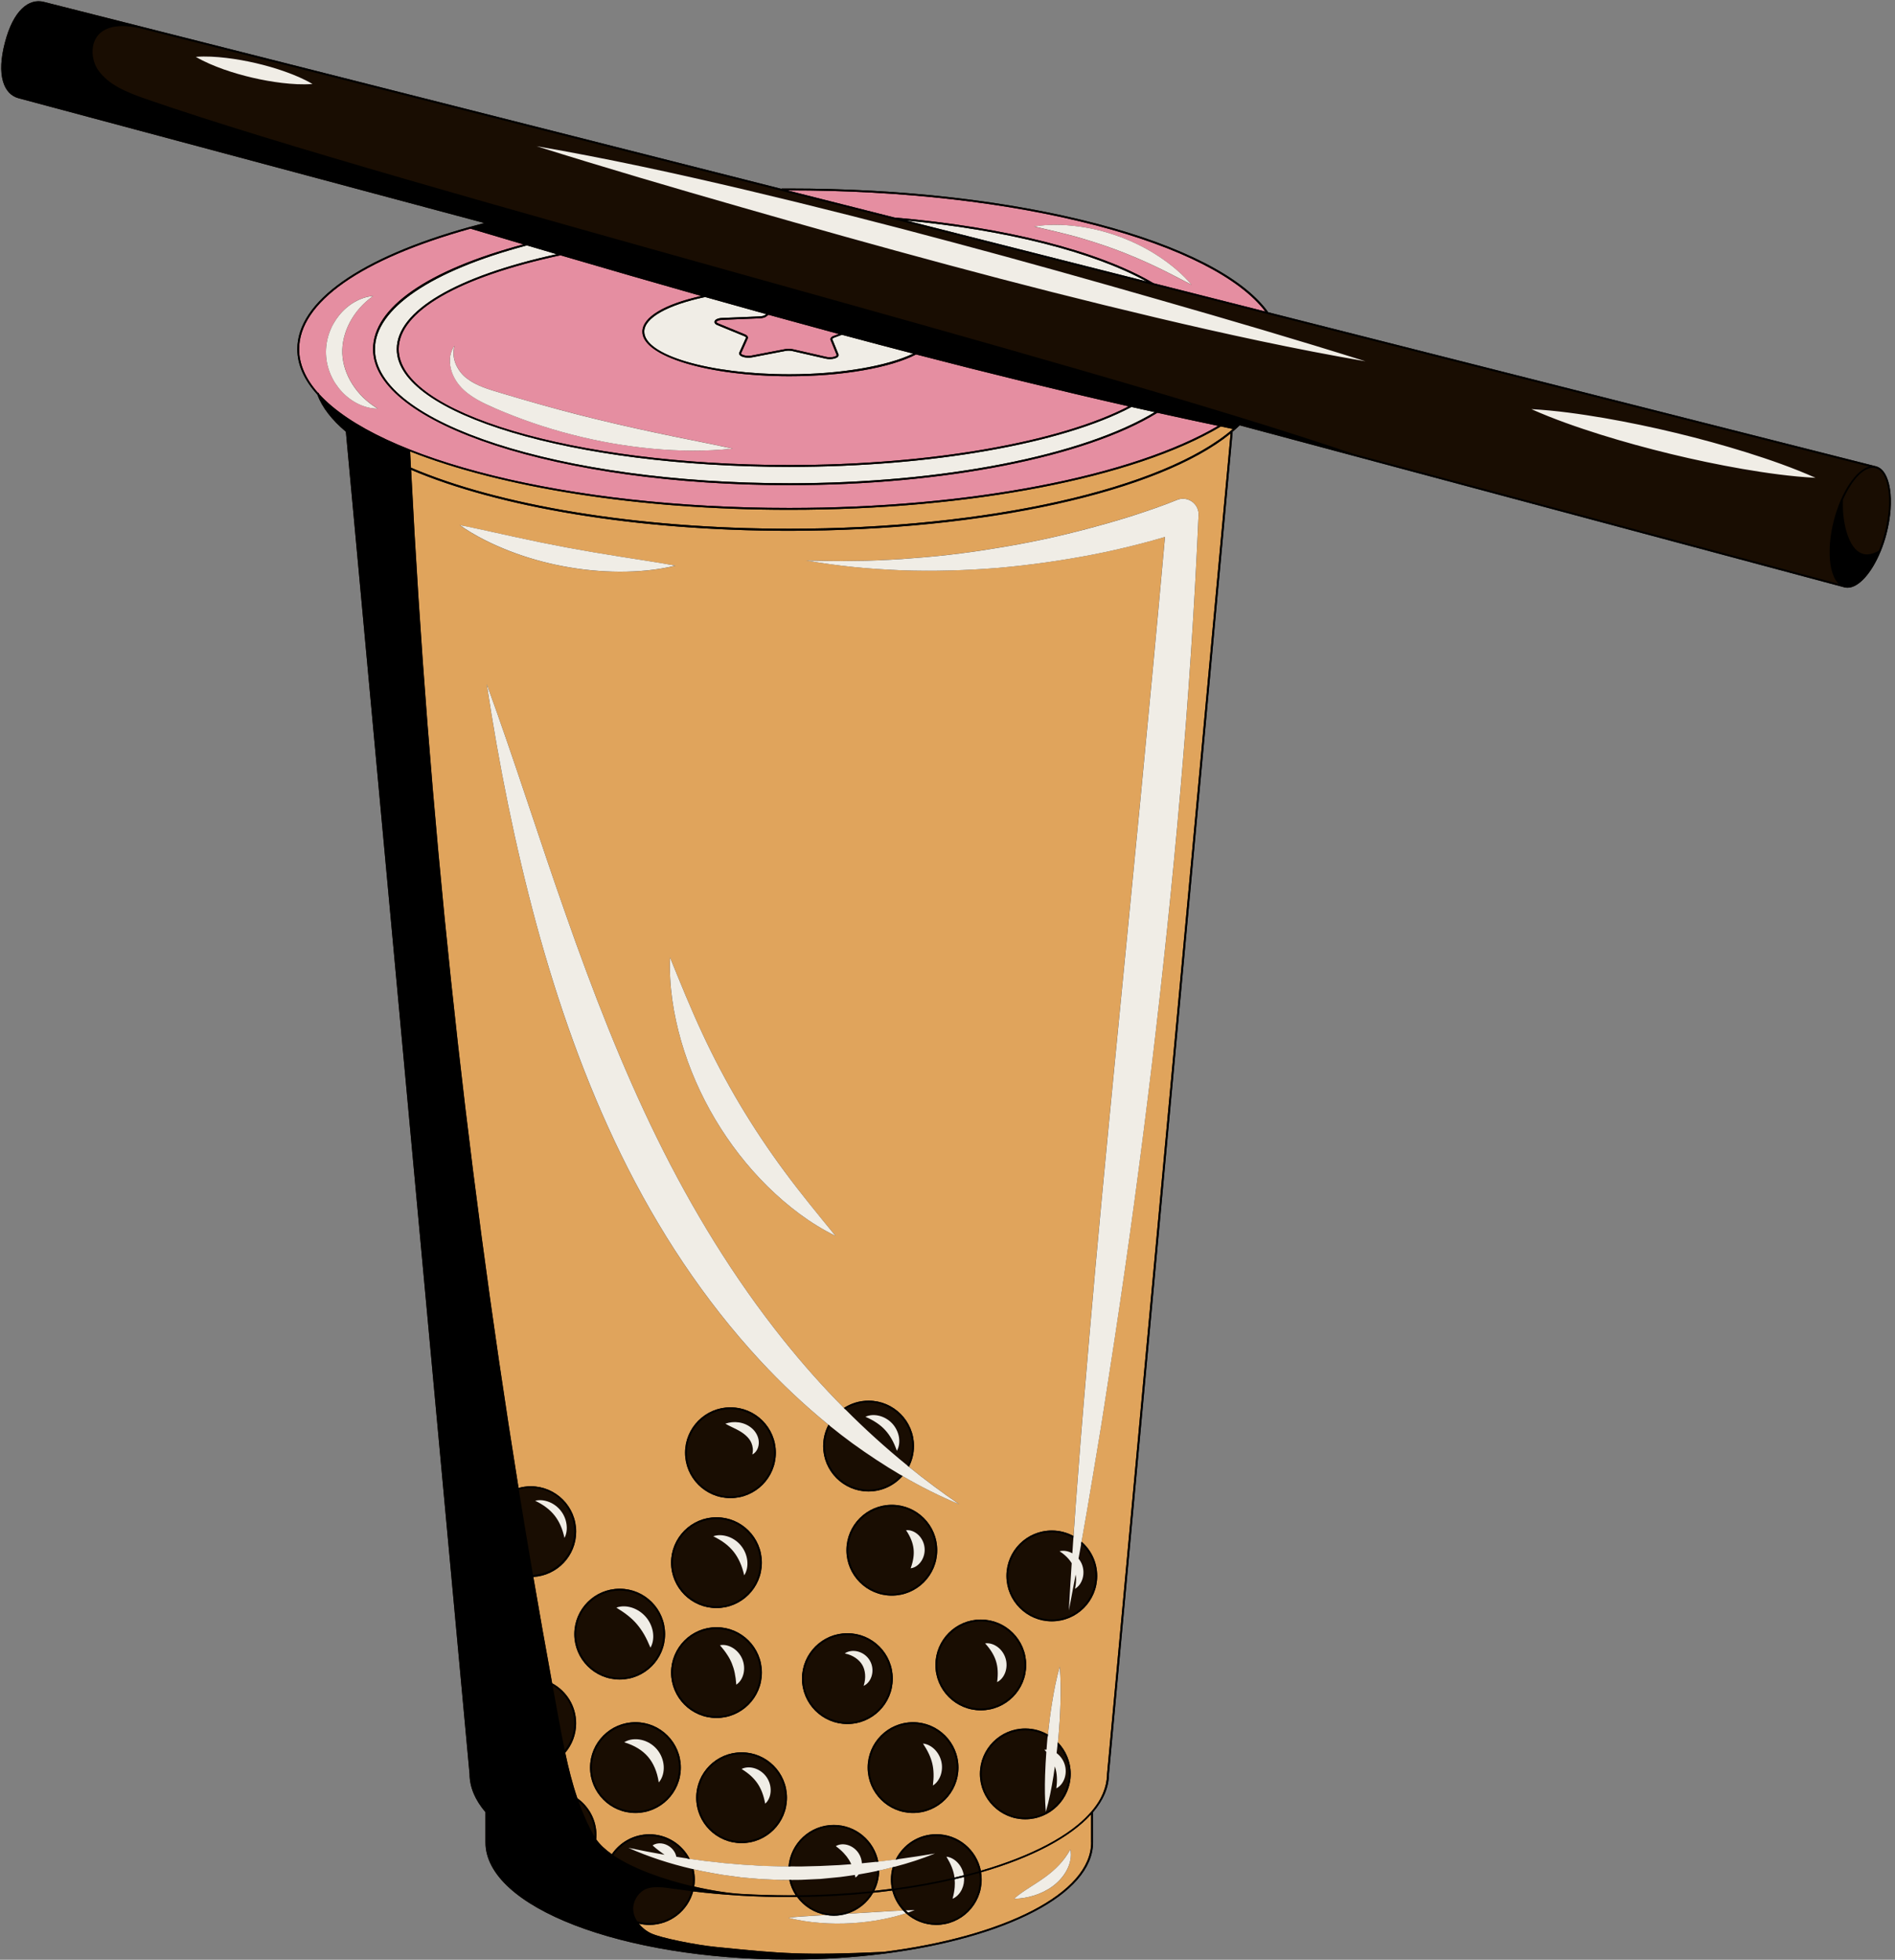
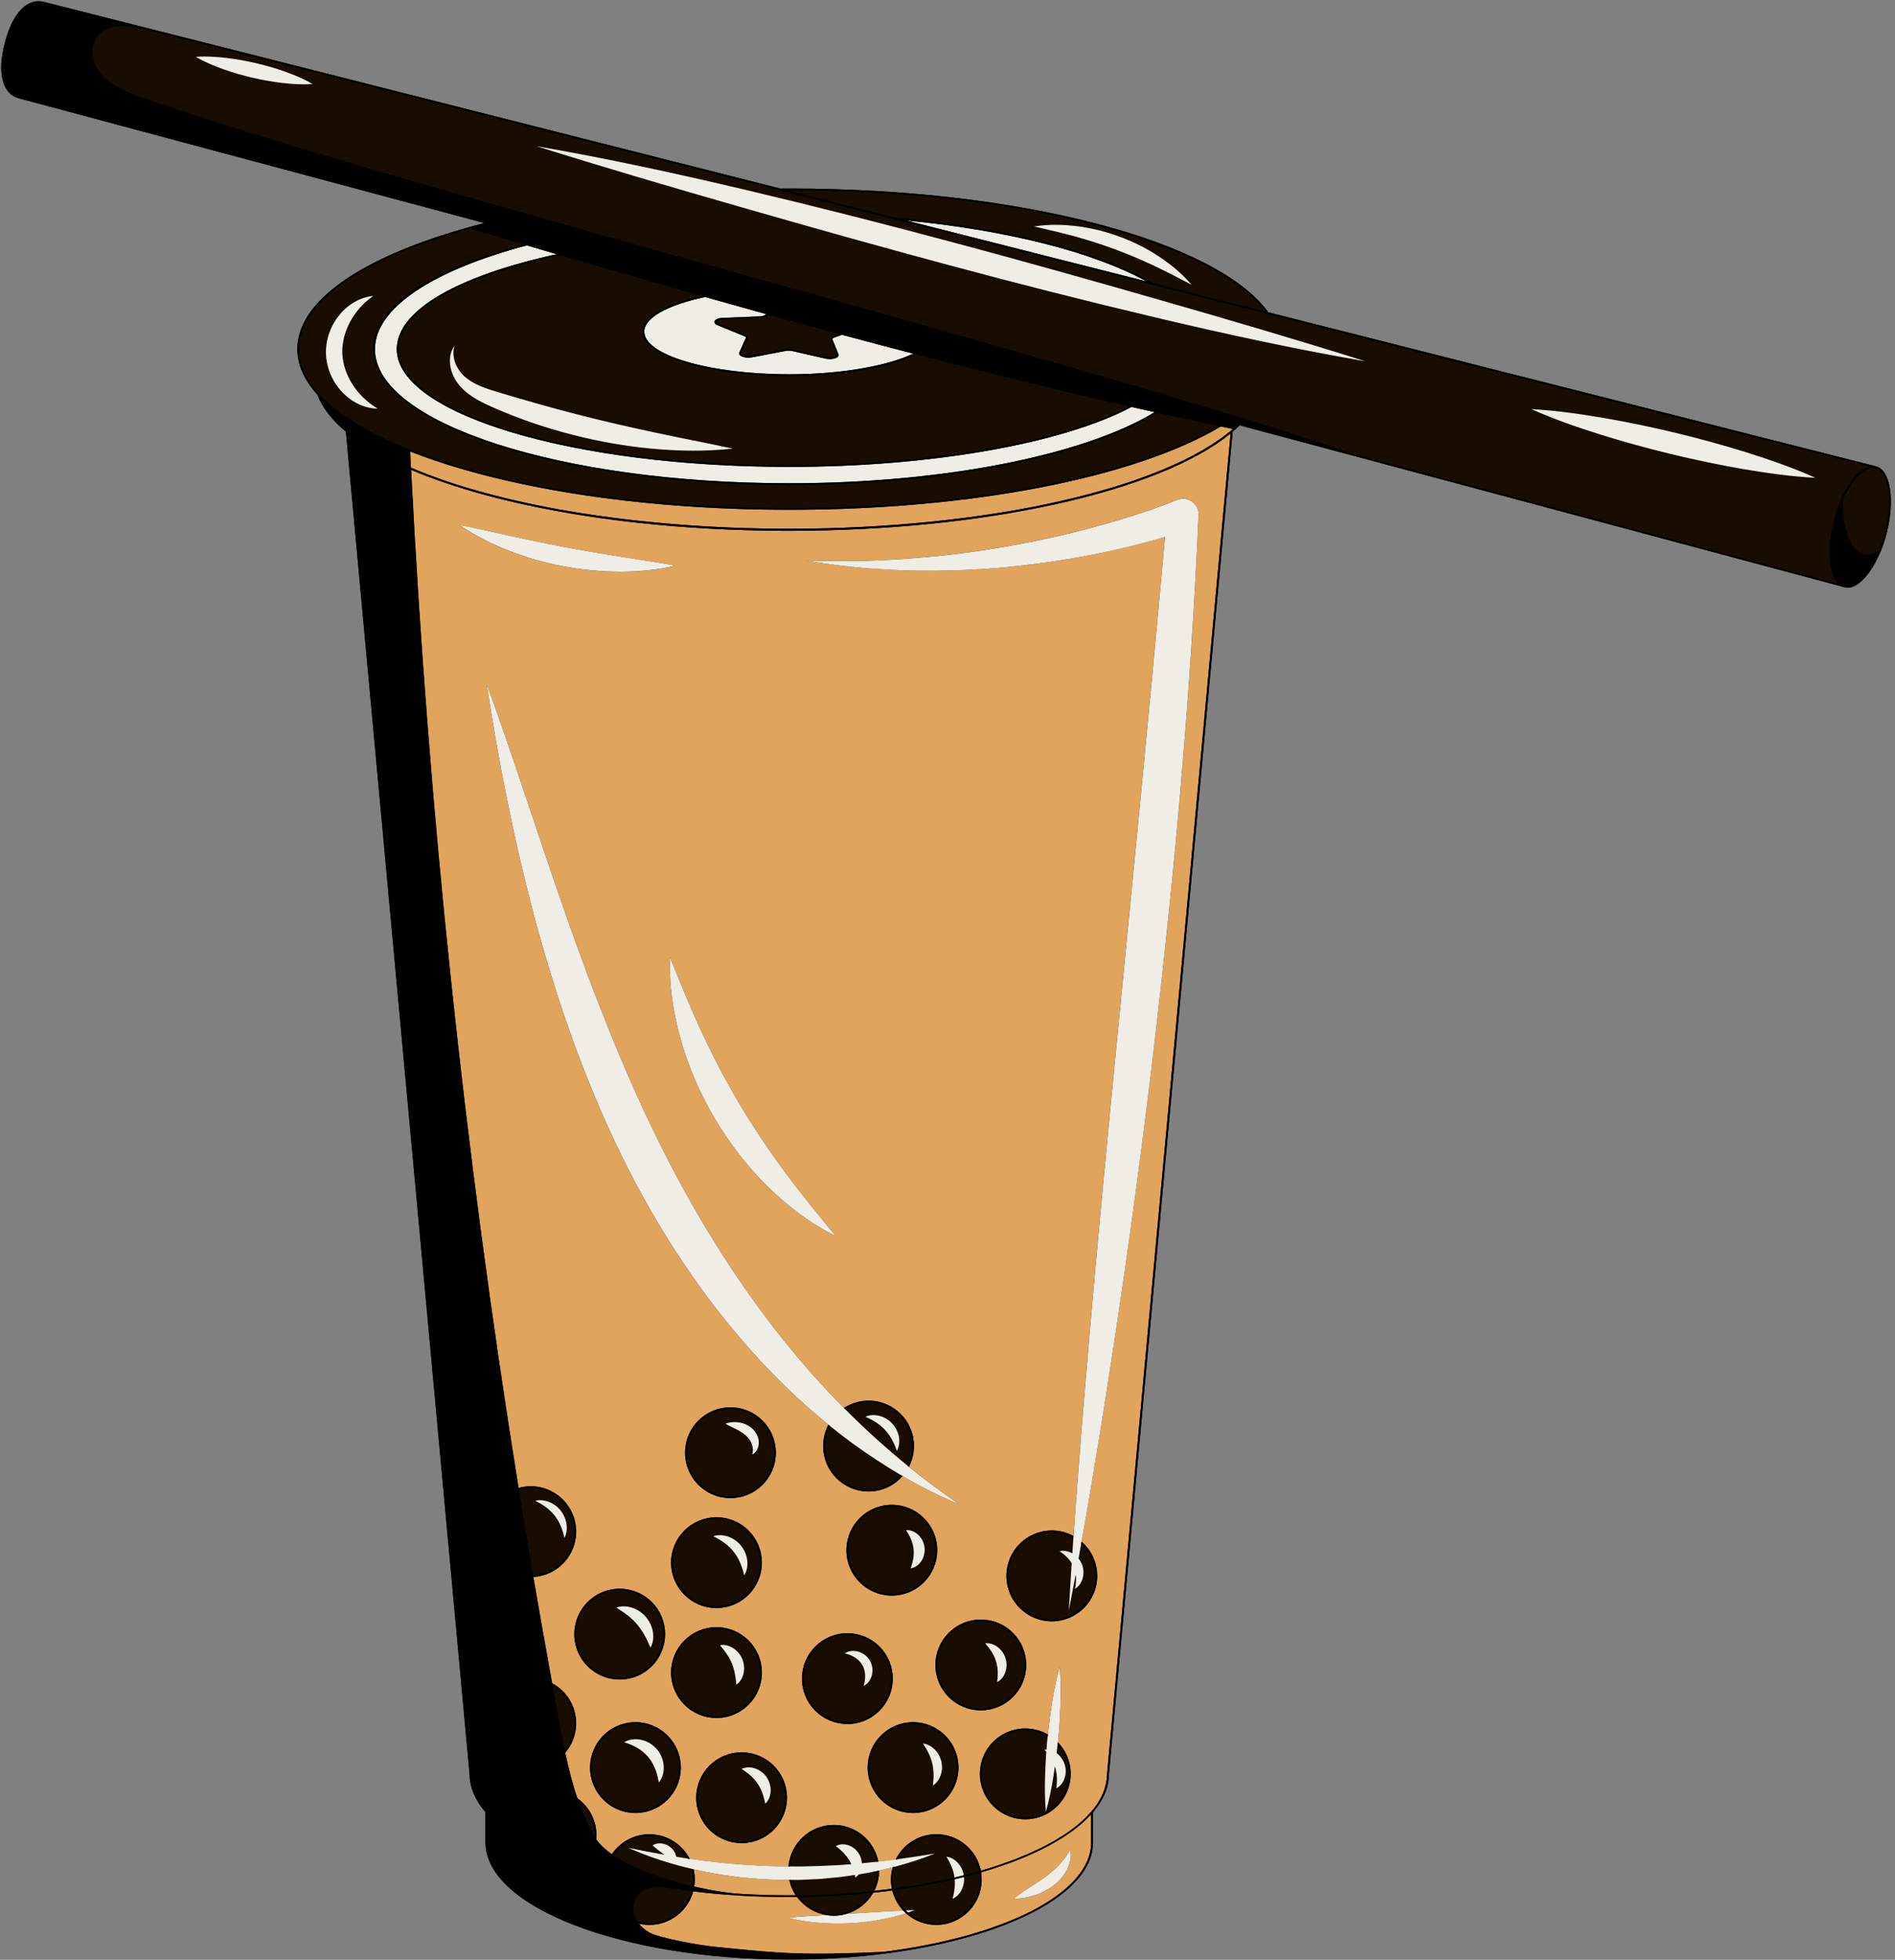
<svg xmlns="http://www.w3.org/2000/svg" height="476.4" preserveAspectRatio="xMidYMid meet" version="1.0" viewBox="-0.3 -0.3 460.8 476.4" width="460.8" zoomAndPan="magnify">
  <rect x="-0.3" y="-0.3" width="460.8" height="476.4" fill="#808080" stroke="none" />
  <g id="change1_1">
-     <path d="M458.43,129.44c-0.4,1.54-0.89,2.99-1.45,4.33c-0.01,0.01-0.01,0.03-0.02,0.04 c-2.17,5.23-5.31,8.77-8.01,8.77c-0.25,0-0.5-0.03-0.75-0.09c0,0,0,0,0,0L301.15,103.1c-0.32,0.3-0.65,0.6-0.99,0.9 c-0.02,0.01-0.03,0.03-0.05,0.04c-0.25,0.22-0.51,0.45-0.77,0.67c0.05,0.05,0.07,0.11,0.07,0.18l-30.06,326.05c0,0,0,0,0,0 c-0.01,3.24-1.37,6.37-3.87,9.3v7.34c0,12.6-21.34,23.3-50.81,27.05c-0.02,0.01-0.03,0.02-0.05,0.02c-0.07,0-0.12,0.01-0.19,0.01 c-7.19,0.9-14.86,1.4-22.82,1.4c-40.73,0-73.87-12.77-73.87-28.48v-7.34c-2.49-2.93-3.86-6.05-3.87-9.29c0,0,0,0,0,0L83.8,104.65 c-3.4-2.85-5.77-5.88-6.95-9.04c-3.16-3.5-4.86-7.2-4.86-11.03c0-11.57,15.25-22.3,42.01-29.73c0,0,0.01,0,0.01,0 c1.14-0.32,2.29-0.63,3.47-0.93L4.24,23.59c0,0,0,0,0,0c-1.86-0.49-3.18-1.91-3.82-4.11c-0.69-2.41-0.54-5.57,0.46-9.41 c1-3.82,2.4-6.61,4.19-8.31c1.61-1.53,3.45-2.07,5.33-1.59c0,0,0,0,0,0L189.67,45.6c0.04-0.04,0.1-0.07,0.16-0.07 c0.59,0,1.19,0,1.78,0c27.47,0,53.3,2.95,74.69,8.53c20.8,5.42,35.62,13.04,41.71,21.45c0.02,0.03,0.02,0.06,0.02,0.09l147.84,37.46 c0,0,0,0,0,0C459.41,113.98,460.55,121.32,458.43,129.44z" fill="#190D02" />
+     <path d="M458.43,129.44c-0.4,1.54-0.89,2.99-1.45,4.33c-0.01,0.01-0.01,0.03-0.02,0.04 c-2.17,5.23-5.31,8.77-8.01,8.77c0,0,0,0,0,0L301.15,103.1c-0.32,0.3-0.65,0.6-0.99,0.9 c-0.02,0.01-0.03,0.03-0.05,0.04c-0.25,0.22-0.51,0.45-0.77,0.67c0.05,0.05,0.07,0.11,0.07,0.18l-30.06,326.05c0,0,0,0,0,0 c-0.01,3.24-1.37,6.37-3.87,9.3v7.34c0,12.6-21.34,23.3-50.81,27.05c-0.02,0.01-0.03,0.02-0.05,0.02c-0.07,0-0.12,0.01-0.19,0.01 c-7.19,0.9-14.86,1.4-22.82,1.4c-40.73,0-73.87-12.77-73.87-28.48v-7.34c-2.49-2.93-3.86-6.05-3.87-9.29c0,0,0,0,0,0L83.8,104.65 c-3.4-2.85-5.77-5.88-6.95-9.04c-3.16-3.5-4.86-7.2-4.86-11.03c0-11.57,15.25-22.3,42.01-29.73c0,0,0.01,0,0.01,0 c1.14-0.32,2.29-0.63,3.47-0.93L4.24,23.59c0,0,0,0,0,0c-1.86-0.49-3.18-1.91-3.82-4.11c-0.69-2.41-0.54-5.57,0.46-9.41 c1-3.82,2.4-6.61,4.19-8.31c1.61-1.53,3.45-2.07,5.33-1.59c0,0,0,0,0,0L189.67,45.6c0.04-0.04,0.1-0.07,0.16-0.07 c0.59,0,1.19,0,1.78,0c27.47,0,53.3,2.95,74.69,8.53c20.8,5.42,35.62,13.04,41.71,21.45c0.02,0.03,0.02,0.06,0.02,0.09l147.84,37.46 c0,0,0,0,0,0C459.41,113.98,460.55,121.32,458.43,129.44z" fill="#190D02" />
  </g>
  <g id="change2_1">
    <path d="M168.52,458.3c0.09-0.55,0.14-1.12,0.14-1.69c0-0.86-0.11-1.69-0.3-2.5c0.76,0.17,1.51,0.34,2.27,0.49 c1.56,0.3,3.13,0.59,4.7,0.85l4.74,0.64c1.59,0.16,3.18,0.27,4.77,0.4l4.78,0.21l2-0.01c0.29,1.35,0.83,2.6,1.56,3.72 c-0.53,0-1.05,0.02-1.59,0.02c-3.97,0-7.86-0.12-11.67-0.34C176.9,459.91,172.83,459.3,168.52,458.3z M205.62,464.93l1.14-0.07 l7.64-0.47c1.63-0.1,3.27-0.2,4.93-0.27c-1.26-1.35-2.18-3.01-2.64-4.85c-1.53,0.2-3.08,0.39-4.65,0.55 C210.63,462.26,208.34,464.11,205.62,464.93z M265.03,440.76v6.82c0,12.4-21.23,22.94-50.54,26.62 c-19.71,0.88-24.69,0.38-39.41-1.08l-1.3-0.13c-4.78-0.47-13.44-2.19-15.75-3.3c-1.22-0.58-2.24-1.41-2.99-2.36 c0.83,0.2,1.68,0.31,2.57,0.31c5.09,0,9.37-3.46,10.65-8.15c3.48,0.42,7.07,0.75,10.75,0.98c0.34,0.03,0.68,0.05,1,0.07 c0,0,0.01,0,0.01,0c0,0,0.01,0,0.01,0c3.78,0.22,7.65,0.33,11.58,0.33c0.64,0,1.27-0.01,1.91-0.02c1.66,2.27,4.17,3.87,7.05,4.37 l-1.46,0.09c-2.56,0.15-5.12,0.28-7.72,0.56c2.53,0.69,5.11,1.06,7.7,1.26c2.59,0.21,5.2,0.22,7.8,0.07c2.6-0.16,5.19-0.47,7.74-1 c1.82-0.36,3.62-0.82,5.38-1.4c1.95,1.76,4.53,2.84,7.37,2.84c6.09,0,11.04-4.95,11.04-11.04c0-0.59-0.06-1.17-0.15-1.74 C250.49,451.32,259.9,446.42,265.03,440.76z M259.97,449.29c-0.82,1.49-1.71,2.67-2.71,3.75c-1,1.07-2.1,2.01-3.27,2.87 c-1.18,0.87-2.45,1.68-3.76,2.52c-1.31,0.85-2.67,1.71-3.94,2.85c1.7-0.02,3.31-0.31,4.89-0.8c1.58-0.5,3.12-1.23,4.51-2.25 c1.39-1.03,2.6-2.35,3.42-3.9C259.91,452.78,260.33,450.97,259.97,449.29z M299.5,103.99c-0.98-0.2-1.95-0.42-2.93-0.62 c-21.02,12.53-60.89,20.26-104.95,20.26c-37.06,0-70.24-5.53-92.2-14.19c0.06,1.32,0.14,2.63,0.21,3.95 c21.14,9.07,54.68,14.84,91.99,14.84C239.85,128.23,282.67,118.54,299.5,103.99z M213.48,454.4c-0.01,1.78-0.44,3.46-1.2,4.94 c1.45-0.15,2.87-0.32,4.29-0.51c-0.15-0.72-0.23-1.47-0.23-2.23c0-1.04,0.15-2.03,0.42-2.98 C215.67,453.9,214.58,454.16,213.48,454.4z M298.94,105.04L268.9,430.9c0,0,0,0.01,0,0.01c0,0,0,0.01,0,0.01 c0,0.36-0.02,0.72-0.06,1.08c-0.01,0.1-0.02,0.2-0.04,0.3c-0.03,0.27-0.08,0.55-0.13,0.82c-0.02,0.09-0.03,0.18-0.05,0.27 c-0.16,0.73-0.39,1.45-0.68,2.16c-0.02,0.05-0.04,0.1-0.06,0.15c-0.14,0.33-0.3,0.65-0.46,0.98c-0.02,0.04-0.04,0.07-0.05,0.11 c-0.59,1.11-1.35,2.21-2.26,3.27c0,0,0,0,0,0c0,0,0,0,0,0.01c-0.93,1.08-2.01,2.13-3.24,3.16c-0.01,0.01-0.01,0.01-0.02,0.02 c-0.82,0.68-1.7,1.34-2.64,1.99c-0.02,0.01-0.04,0.03-0.06,0.04c-0.44,0.3-0.9,0.6-1.38,0.9c-0.04,0.02-0.07,0.05-0.11,0.07 c-0.98,0.62-2.02,1.22-3.12,1.8c-0.07,0.04-0.14,0.07-0.2,0.11c-0.47,0.25-0.96,0.5-1.45,0.74c-0.09,0.05-0.18,0.09-0.28,0.14 c-1.12,0.55-2.29,1.08-3.5,1.6c-0.13,0.06-0.26,0.11-0.39,0.16c-0.48,0.2-0.97,0.4-1.47,0.6c-0.15,0.06-0.3,0.12-0.45,0.18 c-1.24,0.48-2.52,0.95-3.85,1.4c-0.18,0.06-0.37,0.12-0.56,0.19c-0.5,0.17-1,0.33-1.5,0.49c-0.2,0.06-0.4,0.13-0.6,0.19 c-0.68,0.21-1.37,0.42-2.07,0.62c-1.01-5.06-5.48-8.88-10.83-8.88c-4.34,0-8.09,2.52-9.89,6.17c-1.41,0.19-2.81,0.36-4.21,0.52 c-0.99-5.08-5.47-8.93-10.84-8.93c-5.77,0-10.51,4.45-11,10.09l-1.74-0.01l-4.67-0.13c-1.55-0.09-3.11-0.22-4.66-0.29l-4.66-0.39 c-1.55-0.2-3.1-0.36-4.65-0.52c-1.21-0.15-2.42-0.33-3.63-0.5c-1.84-3.56-5.54-6-9.81-6c-3.8,0-7.15,1.93-9.14,4.85 c-1.59-1.12-2.89-2.33-3.79-3.6c0.03-0.34,0.05-0.68,0.05-1.02c0-3.7-1.84-6.98-4.64-8.98c-1.25-3.66-2.18-7.4-2.95-11.06 c1.65-1.93,2.65-4.43,2.65-7.16c0-4.21-2.37-7.87-5.83-9.73c-1.57-8.6-3.11-17.22-4.58-25.85c5.8-0.33,10.42-5.13,10.42-11.01 c0-6.09-4.95-11.04-11.04-11.04c-1.03,0-2.03,0.15-2.97,0.42c-13.18-81.89-21.94-164.88-26.13-247.51 c21.25,9.06,54.74,14.83,91.96,14.83C239.16,128.68,281.47,119.26,298.94,105.04z M170.47,250.89c-2.8-5.95-5.26-12.08-7.84-18.43 c-0.28,6.86,0.81,13.73,2.71,20.35c1.92,6.62,4.72,13,8.25,18.95c3.53,5.95,7.8,11.45,12.7,16.3c4.91,4.83,10.42,9.06,16.59,12.09 c-4.35-5.3-8.55-10.4-12.44-15.7c-3.9-5.27-7.51-10.69-10.84-16.27C176.28,262.6,173.24,256.84,170.47,250.89z M111.47,127.36 c3.76,2.63,7.87,4.64,12.12,6.3c4.26,1.64,8.67,2.87,13.16,3.72c4.49,0.85,9.05,1.29,13.61,1.31c4.56,0,9.13-0.38,13.58-1.48 c-4.51-0.84-8.92-1.45-13.29-2.16c-4.38-0.69-8.71-1.43-13.04-2.23c-4.33-0.81-8.64-1.69-12.96-2.64 C120.3,129.25,115.97,128.22,111.47,127.36z M150.39,407.99c6.09,0,11.04-4.95,11.04-11.04c0-6.09-4.95-11.04-11.04-11.04 c-6.09,0-11.04,4.95-11.04,11.04C139.34,403.04,144.3,407.99,150.39,407.99z M165.26,429.4c0-6.09-4.95-11.04-11.04-11.04 c-6.09,0-11.04,4.95-11.04,11.04c0,6.09,4.95,11.04,11.04,11.04C160.31,440.44,165.26,435.49,165.26,429.4z M173.92,417.34 c6.09,0,11.04-4.95,11.04-11.04c0-6.09-4.95-11.04-11.04-11.04c-6.09,0-11.04,4.95-11.04,11.04 C162.88,412.39,167.84,417.34,173.92,417.34z M162.88,379.57c0,6.09,4.95,11.04,11.04,11.04c6.09,0,11.04-4.95,11.04-11.04 c0-6.09-4.95-11.04-11.04-11.04C167.84,368.53,162.88,373.48,162.88,379.57z M177.32,363.89c6.09,0,11.04-4.95,11.04-11.04 c0-6.09-4.95-11.04-11.04-11.04c-6.09,0-11.04,4.95-11.04,11.04C166.28,358.94,171.23,363.89,177.32,363.89z M191.07,436.72 c0-6.09-4.95-11.04-11.04-11.04c-6.09,0-11.04,4.95-11.04,11.04c0,6.09,4.95,11.04,11.04,11.04 C186.12,447.77,191.07,442.81,191.07,436.72z M201.15,346.06c-0.82,1.54-1.29,3.3-1.29,5.17c0,6.09,4.95,11.04,11.04,11.04 c3.29,0,6.24-1.46,8.27-3.75c4.46,2.59,9.05,4.91,13.8,6.86c-4.23-2.88-8.32-5.93-12.25-9.11c0.78-1.51,1.23-3.22,1.23-5.04 c0-6.09-4.95-11.04-11.04-11.04c-2.21,0-4.27,0.66-6,1.78c-5.19-5.23-10.07-10.74-14.66-16.47c-12.13-15.14-22.26-31.78-30.82-49.19 c-8.56-17.45-15.63-35.69-22.13-54.23c-6.54-18.53-12.43-37.4-19.24-56.07c2.96,19.63,6.86,39.08,12.05,58.3 c5.22,19.19,11.84,38.17,20.69,56.23c8.84,18.05,20.02,35.1,33.73,49.9C189.71,336.01,195.26,341.26,201.15,346.06z M216.56,365.51 c-6.09,0-11.04,4.95-11.04,11.04c0,6.09,4.95,11.04,11.04,11.04c6.09,0,11.04-4.95,11.04-11.04 C227.61,370.46,222.65,365.51,216.56,365.51z M216.79,407.76c0-6.09-4.95-11.04-11.04-11.04c-6.09,0-11.04,4.95-11.04,11.04 c0,6.09,4.95,11.04,11.04,11.04C211.84,418.81,216.79,413.85,216.79,407.76z M232.77,429.4c0-6.09-4.95-11.04-11.04-11.04 c-6.09,0-11.04,4.95-11.04,11.04c0,6.09,4.95,11.04,11.04,11.04C227.81,440.44,232.77,435.49,232.77,429.4z M238.2,415.48 c6.09,0,11.04-4.95,11.04-11.04c0-6.09-4.95-11.04-11.04-11.04c-6.09,0-11.04,4.95-11.04,11.04 C227.15,410.53,232.11,415.48,238.2,415.48z M260.06,430.92c0-2.98-1.19-5.68-3.11-7.66c0.02-0.21,0.05-0.43,0.07-0.64 c0.28-2.94,0.46-5.89,0.55-8.85c0.09-2.96,0.08-5.93-0.18-8.92c-0.82,2.89-1.39,5.81-1.86,8.73c-0.42,2.59-0.75,5.18-1.02,7.79 c-1.62-0.94-3.49-1.48-5.5-1.48c-6.09,0-11.04,4.95-11.04,11.04c0,6.09,4.95,11.04,11.04,11.04 C255.1,441.97,260.06,437.01,260.06,430.92z M291.14,125.03l0.01-0.16c0.02-0.53-0.07-1.07-0.29-1.59c-0.8-1.94-3.02-2.86-4.96-2.06 c-1.62,0.67-3.45,1.35-5.22,1.97c-1.79,0.63-3.59,1.24-5.4,1.82c-3.63,1.16-7.3,2.2-10.99,3.18c-7.39,1.98-14.89,3.57-22.47,4.77 c-3.78,0.65-7.59,1.16-11.41,1.61c-3.82,0.45-7.66,0.74-11.51,1.03c-3.85,0.24-7.71,0.43-11.57,0.44c-3.87,0.11-7.74-0.02-11.63-0.1 c3.83,0.66,7.69,1.2,11.56,1.59c3.88,0.4,7.77,0.62,11.68,0.8c7.81,0.27,15.65,0.04,23.47-0.59c7.81-0.69,15.6-1.79,23.32-3.29 c3.86-0.75,7.7-1.65,11.52-2.64c1.91-0.5,3.82-1.02,5.72-1.59c0,0,0,0,0,0c-3.81,42.5-8.03,84.96-12.17,127.46 c-2.16,22.2-4.29,44.41-6.2,66.66c-0.94,11.13-1.92,22.25-2.74,33.39c-0.42,5.11-0.77,10.24-1.12,15.36 c-1.57-0.85-3.36-1.34-5.27-1.34c-6.09,0-11.04,4.95-11.04,11.04c0,6.09,4.95,11.04,11.04,11.04c6.09,0,11.04-4.95,11.04-11.04 c0-3.33-1.48-6.31-3.82-8.33c0.96-5.43,1.92-10.85,2.8-16.29c0.9-5.51,1.87-11.02,2.7-16.54l2.56-16.56 c3.36-22.09,6.35-44.23,9.02-66.42C285.1,214.3,289.22,169.74,291.14,125.03z" fill="#E0A45C" />
  </g>
  <g id="change3_1">
-     <path d="M280.18,68.54l27.2,6.89c-6.19-8.19-20.77-15.61-41.19-20.94c-21.36-5.57-47.14-8.51-74.58-8.51 c-0.15,0-0.29,0-0.44,0l26.06,6.6C243.87,54.85,266.81,60.66,280.18,68.54z M261.71,54.72c3.51,0.44,6.97,1.31,10.29,2.54 c3.32,1.23,6.52,2.82,9.47,4.77c2.95,1.93,5.69,4.21,7.97,6.9c-3.13-1.62-6.15-3.22-9.22-4.67c-3.08-1.44-6.19-2.76-9.35-3.93 c-3.16-1.18-6.38-2.19-9.65-3.11c-3.28-0.9-6.62-1.65-10.05-2.45C254.65,54.2,258.21,54.26,261.71,54.72z M173.89,77.96 c0.03-0.18,0.52-0.47,1.47-0.51l9.06-0.37c0.69-0.03,1.28-0.19,1.61-0.45l0.53-0.41c5.68,1.57,11.38,3.13,17.11,4.68l-1.29,0.48 c-0.36,0.13-0.6,0.32-0.7,0.54c-0.06,0.14-0.06,0.29-0.01,0.44l1.48,3.63c0.01,0.03,0.02,0.07-0.03,0.14 c-0.29,0.34-1.5,0.57-2.55,0.32l-8.06-1.84c-0.59-0.14-1.31-0.15-1.91-0.03l-8.12,1.56c-1.06,0.2-2.26-0.06-2.54-0.41 c-0.06-0.07-0.04-0.11-0.03-0.14l1.61-3.58c0.06-0.14,0.07-0.29,0.01-0.44c-0.09-0.22-0.32-0.42-0.68-0.57l-6.5-2.67 C174.01,78.19,173.88,78.04,173.89,77.96z M96.64,84.58c0,15.53,42.61,28.17,94.98,28.17c34.13,0,65.74-5.53,82.54-14.27 c-17.32-3.93-34.58-8.17-51.7-12.62c-6.26,3.22-17.83,5.3-30.83,5.3c-19.7,0-35.73-4.85-35.73-10.82c0-3.54,5.4-6.7,14.32-8.69 c-11.53-3.27-22.95-6.58-34.24-9.89C111.22,67.04,96.64,75.42,96.64,84.58z M109.23,86.05c0.18-0.85,0.5-1.65,1.01-2.31 c-0.49,1.58-0.27,3.18,0.33,4.55c0.61,1.37,1.53,2.56,2.68,3.41c2.31,1.79,5.25,2.64,8.34,3.56c6.16,1.85,12.32,3.6,18.52,5.18 c6.2,1.6,12.44,3.03,18.73,4.37c6.29,1.37,12.63,2.53,19.05,3.94c-6.53,0.71-13.12,0.62-19.65,0.01c-6.53-0.62-13.03-1.75-19.39-3.4 c-6.37-1.62-12.6-3.76-18.63-6.36c-1.5-0.64-3.04-1.33-4.55-2.21c-1.5-0.87-2.97-1.94-4.15-3.31c-1.19-1.39-2.02-3.07-2.3-4.82 C109.08,87.79,109.07,86.9,109.23,86.05z M191.62,117.64c-55.8,0-101.2-14.83-101.2-33.06c0-10.08,13.24-19.23,36.57-25.47 c-4.31-1.28-8.61-2.55-12.88-3.82c-26.55,7.37-41.67,17.94-41.67,29.29c0,3.66,1.58,7.21,4.54,10.57c0.1,0,0.19,0.04,0.23,0.13 c0.02,0.07,0.05,0.13,0.08,0.2c14.56,15.99,60.3,27.7,114.33,27.7c43.7,0,83.24-7.61,104.3-19.95c-4.93-1.04-9.85-2.1-14.78-3.19 C263.74,110.78,229.22,117.64,191.62,117.64z M82.93,95.02c-2.3-2.41-3.82-5.71-3.95-9.21c-0.14-3.49,1.11-6.9,3.21-9.49 c2.09-2.58,5.11-4.43,8.26-4.67c-2.55,1.8-4.41,3.99-5.68,6.41c-1.27,2.41-1.93,5.04-1.82,7.59c0.11,2.55,0.97,5.12,2.43,7.42 c1.47,2.31,3.49,4.34,6.17,5.94C88.38,99.03,85.21,97.43,82.93,95.02z" fill="#E58EA1" />
-   </g>
+     </g>
  <g id="change4_1">
    <path d="M179.6,268.18c3.33,5.58,6.94,11,10.84,16.27c3.89,5.29,8.1,10.39,12.44,15.7 c-6.17-3.03-11.68-7.26-16.59-12.09c-4.9-4.85-9.17-10.36-12.7-16.3c-3.53-5.94-6.33-12.33-8.25-18.95 c-1.9-6.62-2.98-13.48-2.71-20.35c2.58,6.35,5.05,12.48,7.84,18.43C173.24,256.84,176.28,262.6,179.6,268.18z M285.91,121.23 c-1.62,0.67-3.45,1.35-5.22,1.97c-1.79,0.63-3.59,1.24-5.4,1.82c-3.63,1.16-7.3,2.2-10.99,3.18c-7.39,1.98-14.89,3.57-22.47,4.77 c-3.78,0.65-7.59,1.16-11.41,1.61c-3.82,0.45-7.66,0.74-11.51,1.03c-3.85,0.24-7.71,0.43-11.57,0.44c-3.87,0.11-7.74-0.02-11.63-0.1 c3.83,0.66,7.69,1.2,11.56,1.59c3.88,0.4,7.77,0.62,11.68,0.8c7.81,0.27,15.65,0.04,23.47-0.59c7.81-0.69,15.6-1.79,23.32-3.29 c3.86-0.75,7.7-1.65,11.52-2.64c1.91-0.5,3.82-1.02,5.72-1.59c0,0,0,0,0,0c-3.81,42.5-8.03,84.96-12.17,127.46 c-2.16,22.2-4.29,44.41-6.2,66.66c-0.94,11.13-1.92,22.25-2.74,33.39c-0.42,5.11-0.77,10.24-1.12,15.36 c-0.01,0.17-0.02,0.34-0.04,0.51c-0.02,0.28-0.04,0.57-0.06,0.85c-0.07,0.95-0.12,1.9-0.19,2.85c-0.96-0.54-2.09-0.78-3.11-0.51 c0.9,0.58,1.59,1.18,2.16,1.83c0.3,0.34,0.56,0.7,0.79,1.07c-0.25,3.83-0.48,7.67-0.69,11.5c0.56-2.91,1.11-5.81,1.65-8.72 c0.03,0.21,0.07,0.41,0.09,0.63c0.05,0.87-0.02,1.77-0.25,2.82c0.94-0.54,1.59-1.54,1.88-2.62c0.29-1.09,0.23-2.31-0.22-3.4 c-0.2-0.48-0.47-0.92-0.8-1.32c0.22-1.2,0.44-2.4,0.65-3.6c0.02-0.1,0.04-0.2,0.05-0.29c0.01-0.08,0.03-0.16,0.04-0.23 c0.96-5.43,1.92-10.85,2.8-16.29c0.9-5.51,1.87-11.02,2.7-16.54l2.56-16.56c3.36-22.09,6.35-44.23,9.02-66.42 c5.31-44.37,9.43-88.93,11.36-133.63l0.01-0.16c0.02-0.53-0.07-1.07-0.29-1.59C290.06,121.35,287.84,120.43,285.91,121.23z M256.95,423.26c0.02-0.21,0.05-0.43,0.07-0.64c0.28-2.94,0.46-5.89,0.55-8.85c0.09-2.96,0.08-5.93-0.18-8.92 c-0.82,2.89-1.39,5.81-1.86,8.73c-0.42,2.59-0.75,5.18-1.02,7.79c-0.02,0.17-0.04,0.33-0.06,0.5c-0.02,0.17-0.04,0.34-0.06,0.52 c-0.09,0.88-0.14,1.76-0.21,2.64c-0.17,0-0.34-0.01-0.52,0.01c0.17,0.19,0.32,0.37,0.47,0.54c-0.13,1.88-0.24,3.77-0.3,5.66 c-0.09,2.96-0.08,5.93,0.18,8.92c0.83-2.89,1.39-5.8,1.86-8.73c0.12-0.77,0.22-1.53,0.33-2.3c0.03,0.08,0.07,0.16,0.09,0.24 c0.22,0.72,0.36,1.48,0.4,2.3c0.05,0.83,0.01,1.7-0.13,2.77c0.97-0.48,1.66-1.42,2.01-2.46c0.35-1.05,0.38-2.23,0.03-3.33 c-0.34-1.1-1.03-2.06-1.91-2.73c-0.02-0.01-0.04-0.03-0.06-0.04c0.08-0.67,0.15-1.34,0.22-2.02 C256.9,423.66,256.93,423.46,256.95,423.26z M136.75,137.37c4.49,0.85,9.05,1.29,13.61,1.31c4.56,0,9.13-0.38,13.58-1.48 c-4.51-0.84-8.92-1.45-13.29-2.16c-4.38-0.69-8.71-1.43-13.04-2.23c-4.33-0.81-8.64-1.69-12.96-2.64 c-4.34-0.93-8.67-1.96-13.17-2.82c3.76,2.63,7.87,4.64,12.12,6.3C127.85,135.29,132.26,136.53,136.75,137.37z M231.68,58.68 c-16.76-4.5-33.59-8.78-50.49-12.78c-16.9-3.99-33.88-7.7-51.02-10.66c16.59,5.21,33.24,10.09,49.92,14.87 c16.68,4.79,33.38,9.49,50.14,13.98c16.76,4.51,33.59,8.79,50.49,12.79c16.9,4,33.88,7.7,51.03,10.65 c-16.59-5.22-33.24-10.1-49.92-14.88C265.15,67.86,248.45,63.15,231.68,58.68z M424.39,109.67c-5.67-1.77-11.38-3.33-17.14-4.72 c-5.76-1.39-11.56-2.6-17.41-3.62c-5.85-0.99-11.75-1.84-17.76-2.17c5.5,2.45,11.13,4.39,16.79,6.18 c5.67,1.77,11.38,3.33,17.14,4.73c5.76,1.4,11.56,2.61,17.41,3.63c5.85,1,11.75,1.84,17.76,2.16 C435.67,113.4,430.05,111.45,424.39,109.67z M61.92,15.05c-2.37-0.55-4.76-0.98-7.19-1.27c-2.43-0.28-4.88-0.45-7.42-0.26 c2.2,1.28,4.47,2.21,6.77,3.04c2.31,0.81,4.64,1.48,7.01,2.03c2.37,0.55,4.76,0.98,7.18,1.27c2.43,0.28,4.88,0.45,7.42,0.26 c-2.19-1.29-4.47-2.22-6.77-3.04C66.63,16.27,64.29,15.6,61.92,15.05z M270.87,60.32c3.16,1.17,6.27,2.49,9.35,3.93 c3.08,1.45,6.1,3.05,9.22,4.67c-2.28-2.69-5.02-4.96-7.97-6.9c-2.95-1.95-6.14-3.54-9.47-4.77c-3.32-1.22-6.78-2.1-10.29-2.54 c-3.5-0.45-7.06-0.52-10.54,0.04c3.43,0.8,6.76,1.56,10.05,2.45C264.48,58.13,267.7,59.14,270.87,60.32z M121.58,95.26 c-3.09-0.92-6.03-1.77-8.34-3.56c-1.15-0.85-2.07-2.04-2.68-3.41c-0.59-1.37-0.82-2.97-0.33-4.55c-0.5,0.66-0.83,1.46-1.01,2.31 c-0.16,0.85-0.15,1.74-0.02,2.62c0.27,1.75,1.11,3.42,2.3,4.82c1.18,1.37,2.65,2.44,4.15,3.31c1.51,0.87,3.05,1.56,4.55,2.21 c6.03,2.6,12.26,4.74,18.63,6.36c6.36,1.65,12.86,2.78,19.39,3.4c6.53,0.61,13.12,0.7,19.65-0.01c-6.42-1.41-12.76-2.57-19.05-3.94 c-6.29-1.34-12.53-2.78-18.73-4.37C133.9,98.86,127.74,97.11,121.58,95.26z M85.37,93.08c-1.46-2.3-2.32-4.87-2.43-7.42 c-0.1-2.55,0.55-5.18,1.82-7.59c1.28-2.42,3.13-4.61,5.68-6.41c-3.15,0.25-6.17,2.09-8.26,4.67c-2.1,2.58-3.35,5.99-3.21,9.49 c0.13,3.49,1.65,6.8,3.95,9.21c2.29,2.41,5.45,4.01,8.61,4C88.86,97.42,86.83,95.39,85.37,93.08z M217.49,451.73 c-1.41,0.19-2.81,0.36-4.21,0.52c-0.15,0.02-0.3,0.03-0.45,0.05c-1.18,0.13-2.36,0.25-3.55,0.36c-0.04-0.82-0.29-1.65-0.75-2.38 c-0.6-0.95-1.52-1.67-2.53-2.01c-1.01-0.34-2.15-0.33-3.06,0.22c0.85,0.63,1.44,1.16,1.95,1.71c0.51,0.54,0.91,1.06,1.24,1.6 c0.21,0.33,0.39,0.7,0.57,1.08c-1,0.07-1.99,0.13-2.99,0.22l-4.67,0.22l-4.67,0.12l-2.48-0.02l-0.45,0l-1.74-0.01l-4.67-0.13 c-1.55-0.09-3.11-0.22-4.66-0.29l-4.66-0.39c-1.55-0.2-3.1-0.36-4.65-0.52c-1.21-0.15-2.42-0.33-3.63-0.5 c-0.18-0.03-0.37-0.05-0.55-0.08c-0.91-0.14-1.82-0.28-2.72-0.43c-0.06-0.32-0.17-0.64-0.31-0.93c-0.32-0.64-0.81-1.19-1.39-1.59 c-0.59-0.4-1.27-0.66-1.98-0.73c-0.71-0.06-1.45,0.05-2.09,0.5c0.58,0.52,1.04,0.88,1.48,1.23c0.44,0.34,0.85,0.64,1.27,0.93 c0.05,0.04,0.11,0.07,0.17,0.11c-2.93-0.51-5.87-1.08-8.81-1.69c4.93,2.2,10.1,3.87,15.38,5.1c0.17,0.04,0.33,0.08,0.5,0.12 c0.76,0.17,1.51,0.34,2.27,0.49c1.56,0.3,3.13,0.59,4.7,0.85l4.74,0.64c1.59,0.16,3.18,0.27,4.77,0.4l4.78,0.21l2-0.01l0.47,0 l2.32-0.02l4.78-0.22l4.76-0.46c1.21-0.15,2.41-0.33,3.61-0.51c0.05,0.2,0.09,0.41,0.14,0.63c0.31-0.2,0.56-0.47,0.78-0.76 c0.07-0.01,0.14-0.02,0.21-0.03c1.44-0.24,2.88-0.51,4.32-0.82c0.15-0.03,0.31-0.06,0.46-0.1c1.1-0.24,2.19-0.5,3.28-0.78 c0.17-0.04,0.34-0.09,0.5-0.13c3.33-0.87,6.61-1.93,9.8-3.22c-3.02,0.5-6.03,0.97-9.03,1.38 C217.85,451.68,217.67,451.7,217.49,451.73z M150.8,280.53c8.84,18.05,20.02,35.1,33.73,49.9c5.18,5.58,10.73,10.83,16.62,15.62 c0.12,0.1,0.24,0.19,0.36,0.29c1.79,1.45,3.61,2.86,5.47,4.22c3.81,2.76,7.75,5.35,11.79,7.73c0.13,0.08,0.26,0.16,0.4,0.24 c4.46,2.59,9.05,4.91,13.8,6.86c-4.23-2.88-8.32-5.93-12.25-9.11c-0.12-0.1-0.24-0.2-0.36-0.3c-5.3-4.31-10.34-8.88-15.12-13.68 c-0.11-0.11-0.22-0.22-0.33-0.33c-5.19-5.23-10.07-10.74-14.66-16.47c-12.13-15.14-22.26-31.78-30.82-49.19 c-8.56-17.45-15.63-35.69-22.13-54.23c-6.54-18.53-12.43-37.4-19.24-56.07c2.96,19.63,6.86,39.08,12.05,58.3 C135.34,243.5,141.96,262.48,150.8,280.53z M175.34,76.99l9.06-0.37c0.58-0.02,1.1-0.16,1.35-0.35l0.26-0.21 c-4.96-1.37-9.91-2.76-14.83-4.15c-9.12,1.92-14.81,5.05-14.81,8.42c0,5.71,15.82,10.36,35.27,10.36c12.43,0,23.82-1.99,30.13-5.02 c-5.8-1.51-11.58-3.03-17.34-4.58l-1.89,0.7c-0.34,0.13-0.42,0.26-0.44,0.3c-0.01,0.03-0.01,0.05,0,0.08l1.48,3.63 c0.09,0.21,0.05,0.42-0.11,0.61c-0.31,0.37-1.11,0.59-1.97,0.59c-0.35,0-0.7-0.04-1.04-0.11l-8.06-1.84 c-0.54-0.12-1.18-0.13-1.72-0.03l-8.12,1.56c-1.17,0.22-2.56-0.05-2.98-0.58c-0.15-0.19-0.18-0.4-0.09-0.61l1.61-3.58 c0.01-0.03,0.01-0.05,0-0.08c-0.02-0.04-0.09-0.17-0.43-0.31l-6.5-2.67c-0.7-0.29-0.75-0.67-0.72-0.86 C173.53,77.38,174.28,77.03,175.34,76.99z M280.5,99.89c-1.89-0.42-3.77-0.83-5.66-1.26c-16.76,8.91-48.72,14.57-83.23,14.57 c-52.62,0-95.43-12.84-95.43-28.62c0-9.28,14.4-17.74,38.9-23.09c-2.42-0.71-4.84-1.42-7.25-2.14 c-23.25,6.14-36.96,15.42-36.96,25.22c0,17.98,45.19,32.6,100.74,32.6C228.86,117.18,263.05,110.46,280.5,99.89z M220.04,53.3 l58.48,14.82C265.53,60.96,244.48,55.63,220.04,53.3z M216.54,349.56c0.47,0.83,0.86,1.74,1.25,2.83c0.58-1.02,0.7-2.25,0.49-3.42 c-0.22-1.17-0.78-2.31-1.61-3.21c-0.83-0.9-1.92-1.55-3.07-1.86c-1.15-0.3-2.39-0.29-3.45,0.21c1.06,0.47,1.93,0.94,2.72,1.47 c0.79,0.53,1.48,1.11,2.08,1.77C215.55,348,216.07,348.73,216.54,349.56z M221.14,380.95c1.09-0.14,2.03-0.87,2.63-1.81 c0.6-0.94,0.89-2.13,0.74-3.3c-0.14-1.17-0.7-2.25-1.51-3.02c-0.81-0.76-1.89-1.25-2.98-1.13c0.61,0.89,0.99,1.64,1.28,2.38 c0.29,0.73,0.46,1.42,0.54,2.1c0.08,0.68,0.08,1.39-0.03,2.17C221.7,379.12,221.51,379.93,221.14,380.95z M242.3,400.09 c-0.88-0.66-1.98-1.04-3.05-0.89c0.72,0.79,1.25,1.49,1.68,2.21c0.43,0.71,0.75,1.41,0.97,2.13c0.22,0.72,0.36,1.48,0.4,2.3 c0.05,0.83,0.01,1.7-0.13,2.77c0.97-0.48,1.66-1.42,2.01-2.46c0.35-1.05,0.38-2.23,0.03-3.33 C243.87,401.71,243.18,400.75,242.3,400.09z M226.99,424.99c-0.78-0.77-1.77-1.34-2.85-1.44c0.59,0.9,1.05,1.69,1.42,2.48 c0.37,0.79,0.65,1.58,0.84,2.37c0.19,0.8,0.29,1.62,0.31,2.49c0.03,0.88-0.04,1.79-0.16,2.86c0.92-0.57,1.56-1.53,1.91-2.57 c0.34-1.05,0.4-2.21,0.13-3.31C228.33,426.78,227.76,425.77,226.99,424.99z M231.84,456.54c0.05,0.62,0.07,1.26,0.01,1.93 c-0.07,0.87-0.24,1.76-0.52,2.81c1.01-0.42,1.79-1.29,2.27-2.3c0.43-0.91,0.61-1.96,0.51-2.99 C233.36,456.18,232.6,456.36,231.84,456.54z M231.8,456.11c0.76-0.18,1.52-0.36,2.26-0.55c-0.18-1.1-0.67-2.14-1.4-2.95 c-0.74-0.83-1.73-1.44-2.82-1.56c0.56,0.93,0.98,1.73,1.3,2.55c0.32,0.81,0.53,1.6,0.65,2.39 C231.8,456.03,231.8,456.07,231.8,456.11z M183.91,433.26c0.43,0.63,0.79,1.33,1.1,2.13c0.31,0.8,0.55,1.67,0.76,2.78 c0.86-0.76,1.28-1.9,1.33-3.06c0.05-1.16-0.29-2.36-0.97-3.36c-0.68-1-1.68-1.75-2.77-2.13c-1.09-0.38-2.31-0.4-3.33,0.11 c0.96,0.6,1.68,1.14,2.31,1.72C182.96,432.03,183.48,432.63,183.91,433.26z M157.27,426.76c0.66,0.77,1.21,1.67,1.65,2.7 c0.44,1.03,0.76,2.16,0.97,3.54c0.93-1.06,1.3-2.56,1.2-4.01c-0.1-1.46-0.68-2.92-1.68-4.08c-1-1.16-2.35-1.95-3.78-2.26 c-1.42-0.31-2.95-0.17-4.14,0.59c1.33,0.41,2.4,0.89,3.36,1.48C155.79,425.3,156.6,425.98,157.27,426.76z M154.63,394.6 c0.64,0.76,1.21,1.58,1.74,2.5c0.53,0.93,0.99,1.93,1.5,3.14c0.66-1.14,0.8-2.52,0.59-3.83c-0.22-1.31-0.81-2.59-1.7-3.62 c-0.89-1.04-2.05-1.82-3.31-2.25c-1.26-0.41-2.64-0.5-3.87-0.03c1.11,0.69,2.03,1.3,2.86,1.97 C153.27,393.14,153.99,393.84,154.63,394.6z M177.66,404.07c0.29,0.71,0.53,1.47,0.7,2.31c0.18,0.84,0.3,1.74,0.38,2.86 c0.95-0.63,1.54-1.68,1.78-2.79c0.24-1.12,0.13-2.34-0.32-3.43c-0.45-1.1-1.24-2.03-2.2-2.65c-0.96-0.61-2.11-0.95-3.23-0.72 c0.74,0.86,1.29,1.57,1.75,2.29C177,402.65,177.37,403.35,177.66,404.07z M211.72,406.89c0.28-1.14,0.13-2.44-0.51-3.52 c-0.63-1.09-1.68-1.85-2.81-2.17c-1.12-0.32-2.38-0.21-3.28,0.45c1.07,0.21,1.9,0.59,2.61,1.07c0.71,0.48,1.27,1.07,1.65,1.72 c0.38,0.65,0.61,1.43,0.68,2.28c0.07,0.86-0.02,1.76-0.35,2.8C210.73,409.07,211.45,408.03,211.72,406.89z M173.14,373.16 c1.1,0.55,2.02,1.09,2.85,1.72c0.82,0.62,1.53,1.31,2.13,2.07c0.6,0.76,1.1,1.61,1.52,2.55c0.43,0.94,0.74,1.96,1.03,3.16 c0.68-1.05,0.88-2.35,0.74-3.61c-0.15-1.27-0.65-2.51-1.47-3.54c-0.81-1.03-1.91-1.81-3.11-2.24 C175.62,372.85,174.31,372.74,173.14,373.16z M184.21,350.21c-0.05-1.29-0.75-2.5-1.67-3.29c-0.92-0.81-2.07-1.28-3.18-1.44 c-1.12-0.16-2.22-0.06-3.28,0.31c0.98,0.57,1.92,0.96,2.76,1.4c0.84,0.43,1.57,0.89,2.19,1.44c0.62,0.55,1.11,1.15,1.41,1.9 c0.3,0.76,0.47,1.65,0.2,2.74C183.7,352.77,184.28,351.45,184.21,350.21z M136.05,366.94c-0.74-0.94-1.73-1.68-2.82-2.11 c-1.09-0.43-2.28-0.59-3.39-0.3c1.02,0.5,1.89,1.01,2.68,1.61c0.78,0.59,1.47,1.25,2.05,1.99c0.58,0.74,1.06,1.55,1.45,2.45 c0.4,0.9,0.69,1.87,0.94,2.98c0.54-1.01,0.66-2.21,0.49-3.37C137.28,369.02,136.8,367.88,136.05,366.94z M257.25,453.04 c-1,1.07-2.1,2.01-3.27,2.87c-1.18,0.87-2.45,1.68-3.76,2.52c-1.31,0.85-2.67,1.71-3.94,2.85c1.7-0.02,3.31-0.31,4.89-0.8 c1.58-0.5,3.12-1.23,4.51-2.25c1.39-1.03,2.6-2.35,3.42-3.9c0.81-1.54,1.24-3.35,0.87-5.03 C259.15,450.78,258.26,451.97,257.25,453.04z M214.39,464.4l-7.64,0.47l-1.14,0.07c-1.01,0.31-2.08,0.47-3.18,0.47 c-0.64,0-1.26-0.07-1.86-0.18l-1.46,0.09c-2.56,0.15-5.12,0.28-7.72,0.56c2.53,0.69,5.11,1.06,7.7,1.26c2.59,0.21,5.2,0.22,7.8,0.07 c2.6-0.16,5.19-0.47,7.74-1c1.82-0.36,3.62-0.82,5.38-1.4c-0.24-0.22-0.47-0.44-0.69-0.68C217.67,464.2,216.03,464.29,214.39,464.4z M220.51,464.64c0.54-0.19,1.08-0.39,1.62-0.61c-0.74,0.01-1.46,0.05-2.19,0.08C220.12,464.29,220.31,464.47,220.51,464.64z" fill="#F0EDE6" />
  </g>
  <g id="change5_1">
    <path d="M184.97,406.3c0-6.09-4.95-11.04-11.04-11.04c-6.09,0-11.04,4.95-11.04,11.04c0,6.09,4.95,11.04,11.04,11.04 C180.02,417.34,184.97,412.39,184.97,406.3z M163.34,406.3c0-5.84,4.75-10.59,10.59-10.59c5.84,0,10.59,4.75,10.59,10.59 s-4.75,10.59-10.59,10.59C168.09,416.89,163.34,412.14,163.34,406.3z M213.27,452.25c-0.15,0.02-0.3,0.03-0.45,0.05 c-0.96-4.86-5.25-8.53-10.39-8.53c-5.52,0-10.06,4.24-10.54,9.64l-0.45,0c0.49-5.64,5.23-10.09,11-10.09 C207.8,443.32,212.28,447.17,213.27,452.25z M455.88,113.06C455.88,113.06,455.88,113.06,455.88,113.06L308.05,75.6 c-0.01-0.03,0-0.06-0.02-0.09c-6.1-8.41-20.91-16.03-41.71-21.45c-21.39-5.58-47.22-8.53-74.69-8.53c-0.6,0-1.19,0-1.78,0 c-0.06,0-0.12,0.03-0.16,0.07L10.41,0.17c0,0,0,0,0,0C8.53-0.32,6.69,0.23,5.08,1.76c-1.78,1.7-3.19,4.49-4.19,8.31 c-1,3.84-1.16,7-0.46,9.41c0.63,2.2,1.95,3.62,3.82,4.11c0,0,0,0,0,0l113.24,30.33c-1.18,0.3-2.33,0.62-3.47,0.93c0,0-0.01,0-0.01,0 c-26.76,7.43-42.01,18.16-42.01,29.73c0,3.83,1.7,7.53,4.86,11.03c1.19,3.16,3.56,6.19,6.95,9.04l30.08,326.3c0,0,0,0,0,0 c0.01,3.24,1.37,6.37,3.87,9.29v7.34c0,15.7,33.14,28.48,73.87,28.48c7.96,0,15.63-0.49,22.82-1.4c0.07,0,0.12-0.01,0.19-0.01 c0.02,0,0.03-0.02,0.05-0.02c29.47-3.74,50.81-14.45,50.81-27.05v-7.34c2.49-2.93,3.86-6.05,3.87-9.3c0,0,0,0,0,0l30.06-326.05 c0.01-0.07-0.02-0.13-0.07-0.18c0.26-0.22,0.52-0.44,0.77-0.67c0.02-0.01,0.03-0.03,0.05-0.04c0.34-0.3,0.68-0.6,0.99-0.9 l147.05,39.38c0,0,0,0,0,0c0.24,0.06,0.49,0.09,0.75,0.09c2.7,0,5.84-3.54,8.01-8.77c0.01-0.01,0.01-0.03,0.02-0.04 c0.55-1.34,1.05-2.79,1.45-4.33C460.55,121.32,459.41,113.98,455.88,113.06z M191.62,45.98c27.43,0,53.22,2.94,74.58,8.51 c20.41,5.32,35,12.75,41.19,20.94l-27.2-6.89c-13.37-7.87-36.31-13.69-62.95-15.95l-26.06-6.6 C191.33,45.98,191.47,45.98,191.62,45.98z M278.52,68.11L220.04,53.3C244.48,55.63,265.53,60.96,278.52,68.11z M77.29,95.48 c-0.02-0.07-0.05-0.13-0.08-0.2c-0.03-0.1-0.13-0.14-0.23-0.13c-2.96-3.36-4.54-6.91-4.54-10.57c0-11.35,15.12-21.93,41.67-29.29 c4.27,1.27,8.57,2.55,12.88,3.82c-23.33,6.24-36.57,15.39-36.57,25.47c0,18.23,45.4,33.06,101.2,33.06c37.6,0,72.12-6.85,89.52-17.6 c4.92,1.09,9.85,2.16,14.78,3.19c-21.06,12.34-60.6,19.95-104.3,19.95C137.59,123.18,91.85,111.47,77.29,95.48z M201.67,82.35 l1.48,3.63c0.01,0.03,0.02,0.07-0.03,0.14c-0.29,0.34-1.5,0.57-2.55,0.32l-8.06-1.84c-0.59-0.14-1.31-0.15-1.91-0.03l-8.12,1.56 c-1.06,0.2-2.26-0.06-2.54-0.41c-0.06-0.07-0.04-0.11-0.03-0.14l1.61-3.58c0.06-0.14,0.07-0.29,0.01-0.44 c-0.09-0.22-0.32-0.42-0.68-0.57l-6.5-2.67c-0.32-0.13-0.45-0.28-0.44-0.36c0.03-0.18,0.52-0.47,1.47-0.51l9.06-0.37 c0.69-0.03,1.28-0.19,1.61-0.45l0.53-0.41c5.68,1.57,11.38,3.13,17.11,4.68l-1.29,0.48c-0.36,0.13-0.6,0.32-0.7,0.54 C201.61,82.05,201.61,82.2,201.67,82.35z M185.75,76.27c-0.25,0.19-0.77,0.33-1.35,0.35l-9.06,0.37c-1.07,0.04-1.81,0.39-1.9,0.89 c-0.04,0.2,0.01,0.58,0.72,0.86l6.5,2.67c0.34,0.14,0.42,0.28,0.43,0.31c0.01,0.03,0.01,0.05,0,0.08l-1.61,3.58 c-0.09,0.21-0.06,0.42,0.09,0.61c0.42,0.53,1.81,0.8,2.98,0.58l8.12-1.56c0.54-0.1,1.19-0.09,1.72,0.03l8.06,1.84 c0.33,0.08,0.69,0.11,1.04,0.11c0.85,0,1.65-0.22,1.97-0.59c0.16-0.18,0.19-0.4,0.11-0.61l-1.48-3.63c-0.01-0.03-0.01-0.05,0-0.08 c0.02-0.04,0.1-0.17,0.44-0.3l1.89-0.7c5.76,1.55,11.54,3.07,17.34,4.58c-6.31,3.03-17.7,5.02-30.13,5.02 c-19.45,0-35.27-4.65-35.27-10.36c0-3.38,5.7-6.5,14.81-8.42c4.92,1.39,9.87,2.78,14.83,4.15L185.75,76.27z M155.91,80.34 c0,5.96,16.03,10.82,35.73,10.82c13,0,24.57-2.07,30.83-5.3c17.12,4.44,34.38,8.69,51.7,12.62c-16.81,8.74-48.41,14.27-82.54,14.27 c-52.37,0-94.98-12.64-94.98-28.17c0-9.16,14.58-17.54,39.35-22.82c11.29,3.31,22.71,6.62,34.24,9.89 C161.31,73.64,155.91,76.8,155.91,80.34z M96.18,84.58c0,15.78,42.81,28.62,95.43,28.62c34.51,0,66.47-5.66,83.23-14.57 c1.88,0.43,3.77,0.84,5.66,1.26c-17.45,10.57-51.64,17.29-88.89,17.29c-55.55,0-100.74-14.63-100.74-32.6 c0-9.81,13.71-19.09,36.96-25.22c2.41,0.71,4.82,1.42,7.25,2.14C110.58,66.84,96.18,75.29,96.18,84.58z M125.85,361.81 c0.92-0.26,1.89-0.41,2.9-0.41c5.84,0,10.59,4.75,10.59,10.59c0,5.65-4.46,10.27-10.04,10.56 C128.12,375.64,126.97,368.73,125.85,361.81z M135.77,418.73c-0.58-3.09-1.13-6.2-1.7-9.29c3.15,1.84,5.27,5.24,5.27,9.14 c0,2.49-0.87,4.78-2.32,6.59C136.57,422.99,136.16,420.82,135.77,418.73z M144.27,446.16c-0.01-0.01-0.01-0.02-0.02-0.03 c-1.58-2.73-2.84-5.62-3.89-8.56c2.39,1.94,3.93,4.9,3.93,8.22C144.28,445.91,144.27,446.03,144.27,446.16z M153.68,464.02 c-0.12-1.96,1-3.99,2.73-4.93c1.78-0.96,4.42-0.65,7.43-0.18c0.02,0,0.03-0.01,0.05-0.01c1.29,0.19,2.59,0.37,3.92,0.53 c-1.24,4.47-5.34,7.76-10.19,7.76c-1.03,0-2.03-0.16-2.97-0.43C154.09,465.9,153.74,464.97,153.68,464.02z M265.03,447.58 c0,12.4-21.23,22.94-50.54,26.62c-19.71,0.88-24.69,0.38-39.41-1.08l-1.3-0.13c-4.78-0.47-13.44-2.19-15.75-3.3 c-1.22-0.58-2.24-1.41-2.99-2.36c0.83,0.2,1.68,0.31,2.57,0.31c5.09,0,9.37-3.46,10.65-8.15c3.48,0.42,7.07,0.75,10.75,0.98 c0.34,0.03,0.68,0.05,1,0.07c0,0,0.01,0,0.01,0c0,0,0.01,0,0.01,0c3.78,0.22,7.65,0.33,11.58,0.33c0.64,0,1.27-0.01,1.91-0.02 c1.66,2.27,4.17,3.87,7.05,4.37c0.61,0.1,1.23,0.18,1.86,0.18c1.11,0,2.17-0.17,3.18-0.47c2.73-0.83,5.01-2.68,6.4-5.11 c1.57-0.17,3.12-0.35,4.65-0.55c0.46,1.84,1.39,3.51,2.64,4.85c0.22,0.24,0.45,0.46,0.69,0.68c1.95,1.76,4.53,2.84,7.37,2.84 c6.09,0,11.04-4.95,11.04-11.04c0-0.59-0.06-1.17-0.15-1.74c12.22-3.54,21.63-8.44,26.76-14.11V447.58z M194.09,460.86 c5.98-0.07,11.79-0.4,17.36-0.97c-1.86,3.03-5.2,5.06-9.02,5.06C199.04,464.95,196.03,463.34,194.09,460.86z M234.11,455.99 c1.26-0.32,2.51-0.65,3.72-0.99c0.08,0.53,0.14,1.06,0.14,1.61c0,5.84-4.75,10.59-10.59,10.59c-2.63,0-5.02-0.97-6.87-2.56 c-0.2-0.17-0.39-0.35-0.57-0.53c-1.34-1.33-2.33-3.01-2.81-4.89c5.17-0.69,10.09-1.6,14.71-2.68 C232.6,456.36,233.36,456.18,234.11,455.99z M268.9,430.9c0,0,0,0.01,0,0.01c0,0,0,0.01,0,0.01c0,0.36-0.02,0.72-0.06,1.08 c-0.01,0.1-0.02,0.2-0.04,0.3c-0.03,0.27-0.08,0.55-0.13,0.82c-0.02,0.09-0.03,0.18-0.05,0.27c-0.16,0.73-0.39,1.45-0.68,2.16 c-0.02,0.05-0.04,0.1-0.06,0.15c-0.14,0.33-0.3,0.65-0.46,0.98c-0.02,0.04-0.04,0.07-0.05,0.11c-0.59,1.11-1.35,2.21-2.26,3.27 c0,0,0,0,0,0c0,0,0,0,0,0c-0.07,0.08-0.15,0.17-0.23,0.25c-0.88,0.99-1.88,1.97-3.02,2.91c-0.01,0.01-0.01,0.01-0.02,0.02 c-0.82,0.68-1.7,1.34-2.64,1.99c-0.02,0.01-0.04,0.03-0.06,0.04c-0.44,0.3-0.9,0.6-1.38,0.9c-0.04,0.02-0.07,0.05-0.11,0.07 c-0.98,0.62-2.02,1.22-3.12,1.8c-0.07,0.04-0.14,0.07-0.2,0.11c-0.47,0.25-0.96,0.5-1.45,0.74c-0.09,0.05-0.18,0.09-0.28,0.14 c-1.12,0.55-2.29,1.08-3.5,1.6c-0.13,0.06-0.26,0.11-0.39,0.16c-0.48,0.2-0.97,0.4-1.47,0.6c-0.15,0.06-0.3,0.12-0.45,0.18 c-1.24,0.48-2.52,0.95-3.85,1.4c-0.18,0.06-0.37,0.12-0.56,0.19c-0.5,0.17-1,0.33-1.5,0.49c-0.2,0.06-0.4,0.13-0.6,0.19 c-0.68,0.21-1.37,0.42-2.07,0.62c-1.01-5.06-5.48-8.88-10.83-8.88c-4.34,0-8.09,2.52-9.89,6.17c0.18-0.02,0.36-0.05,0.54-0.07 c1.78-3.35,5.3-5.64,9.35-5.64c5.14,0,9.44,3.69,10.39,8.56c-1.2,0.34-2.45,0.67-3.7,0.99c-0.75,0.19-1.5,0.37-2.26,0.55 c-4.63,1.08-9.58,1.98-14.79,2.67c-0.15-0.7-0.23-1.43-0.23-2.18c0-1.08,0.16-2.13,0.47-3.11c-0.17,0.04-0.33,0.09-0.5,0.13 c-0.27,0.95-0.42,1.95-0.42,2.98c0,0.77,0.08,1.51,0.23,2.23c-1.41,0.18-2.84,0.35-4.29,0.51c0.76-1.49,1.19-3.17,1.2-4.94 c-0.15,0.03-0.31,0.06-0.46,0.1c-0.02,1.77-0.48,3.44-1.27,4.91c-5.76,0.59-11.79,0.94-18,1c-0.77-1.11-1.34-2.36-1.64-3.72l-0.47,0 c0.29,1.35,0.83,2.6,1.56,3.72c-0.53,0-1.05,0.02-1.59,0.02c-3.97,0-7.86-0.12-11.67-0.34c-3.05-0.18-7.12-0.79-11.43-1.79 c0.09-0.55,0.14-1.12,0.14-1.69c0-0.86-0.11-1.69-0.3-2.5c-0.17-0.04-0.33-0.08-0.5-0.12c0.21,0.84,0.34,1.71,0.34,2.62 c0,0.54-0.05,1.07-0.13,1.59c-6.88-1.62-14.31-4.21-19.22-7.53c1.91-2.8,5.12-4.65,8.76-4.65c3.98,0,7.45,2.21,9.26,5.47 c0.18,0.03,0.37,0.05,0.55,0.08c-1.84-3.56-5.54-6-9.81-6c-3.8,0-7.15,1.93-9.14,4.85c-1.59-1.12-2.89-2.33-3.79-3.6 c0.03-0.34,0.05-0.68,0.05-1.02c0-3.7-1.84-6.98-4.64-8.98c-1.25-3.66-2.18-7.4-2.95-11.06c1.65-1.93,2.65-4.43,2.65-7.16 c0-4.21-2.37-7.87-5.83-9.73c-1.57-8.6-3.11-17.22-4.58-25.85c5.8-0.33,10.42-5.13,10.42-11.01c0-6.09-4.95-11.04-11.04-11.04 c-1.03,0-2.03,0.15-2.97,0.42c-13.18-81.89-21.94-164.88-26.13-247.51c21.25,9.06,54.74,14.83,91.96,14.83 c47.54,0,89.85-9.42,107.32-23.64L268.9,430.9z M191.62,128.23c-37.31,0-70.85-5.78-91.99-14.84c-0.07-1.32-0.14-2.63-0.21-3.95 c21.96,8.66,55.14,14.19,92.2,14.19c44.07,0,83.93-7.73,104.95-20.26c0.98,0.2,1.95,0.42,2.93,0.62 C282.67,118.54,239.85,128.23,191.62,128.23z M328.81,110.04c-32.88-11.29-91.5-27.68-148.19-43.52 C124.52,50.83,66.5,34.61,35.45,23.85c-4.95-1.72-9.27-3.44-11.88-7.11c-1.44-2.02-1.98-5.55-0.4-7.96 c1.18-1.79,3.95-3.64,10.46-2.25l420.6,106.58c-3.19,0.87-6.78,6.11-8.57,13c-1.8,6.89-1.24,13.21,1.13,15.53L328.81,110.04z M457.99,129.32c-0.39,1.5-0.87,2.93-1.41,4.24c-1.82,1.06-3.43,1.2-4.76,0.39c-2.92-1.77-4.22-7.89-3.97-12.78 c2.25-5.1,5.4-8.33,7.92-7.68C459.05,114.35,460.05,121.45,457.99,129.32z M256.95,423.26c1.92,1.99,3.11,4.69,3.11,7.66 c0,6.09-4.95,11.04-11.04,11.04c-6.09,0-11.04-4.95-11.04-11.04c0-6.09,4.95-11.04,11.04-11.04c2,0,3.88,0.54,5.5,1.48 c-0.02,0.17-0.04,0.33-0.06,0.5c-1.59-0.96-3.45-1.52-5.44-1.52c-5.84,0-10.59,4.75-10.59,10.59c0,5.84,4.75,10.59,10.59,10.59 s10.59-4.75,10.59-10.59c0-2.71-1.04-5.19-2.72-7.06C256.9,423.66,256.93,423.46,256.95,423.26z M221.72,418.35 c-6.09,0-11.04,4.95-11.04,11.04c0,6.09,4.95,11.04,11.04,11.04c6.09,0,11.04-4.95,11.04-11.04 C232.77,423.31,227.81,418.35,221.72,418.35z M221.72,439.99c-5.84,0-10.59-4.75-10.59-10.59c0-5.84,4.75-10.59,10.59-10.59 s10.59,4.75,10.59,10.59C232.31,435.24,227.56,439.99,221.72,439.99z M180.03,425.68c-6.09,0-11.04,4.95-11.04,11.04 c0,6.09,4.95,11.04,11.04,11.04c6.09,0,11.04-4.95,11.04-11.04C191.07,430.63,186.12,425.68,180.03,425.68z M180.03,447.31 c-5.84,0-10.59-4.75-10.59-10.59c0-5.84,4.75-10.59,10.59-10.59s10.59,4.75,10.59,10.59C190.62,442.56,185.86,447.31,180.03,447.31z M205.75,418.81c6.09,0,11.04-4.95,11.04-11.04c0-6.09-4.95-11.04-11.04-11.04c-6.09,0-11.04,4.95-11.04,11.04 C194.7,413.85,199.66,418.81,205.75,418.81z M205.75,397.17c5.84,0,10.59,4.75,10.59,10.59c0,5.84-4.75,10.59-10.59,10.59 c-5.84,0-10.59-4.75-10.59-10.59C195.16,401.92,199.91,397.17,205.75,397.17z M238.2,415.48c6.09,0,11.04-4.95,11.04-11.04 c0-6.09-4.95-11.04-11.04-11.04c-6.09,0-11.04,4.95-11.04,11.04C227.15,410.53,232.11,415.48,238.2,415.48z M238.2,393.85 c5.84,0,10.59,4.75,10.59,10.59s-4.75,10.59-10.59,10.59s-10.59-4.75-10.59-10.59S232.36,393.85,238.2,393.85z M205.52,376.55 c0,6.09,4.95,11.04,11.04,11.04c6.09,0,11.04-4.95,11.04-11.04c0-6.09-4.95-11.04-11.04-11.04 C210.47,365.51,205.52,370.46,205.52,376.55z M227.15,376.55c0,5.84-4.75,10.59-10.59,10.59s-10.59-4.75-10.59-10.59 c0-5.84,4.75-10.59,10.59-10.59S227.15,370.71,227.15,376.55z M244.42,382.8c0-6.09,4.95-11.04,11.04-11.04 c1.91,0,3.7,0.49,5.27,1.34c-0.01,0.17-0.02,0.34-0.04,0.51c-1.55-0.88-3.33-1.4-5.23-1.4c-5.84,0-10.59,4.75-10.59,10.59 c0,5.84,4.75,10.59,10.59,10.59c5.84,0,10.59-4.75,10.59-10.59c0-3.09-1.34-5.87-3.46-7.8c0.02-0.1,0.04-0.2,0.05-0.29 c0.01-0.08,0.03-0.16,0.04-0.23c2.33,2.03,3.82,5.01,3.82,8.33c0,6.09-4.95,11.04-11.04,11.04 C249.38,393.85,244.42,388.89,244.42,382.8z M177.32,363.89c6.09,0,11.04-4.95,11.04-11.04c0-6.09-4.95-11.04-11.04-11.04 c-6.09,0-11.04,4.95-11.04,11.04C166.28,358.94,171.23,363.89,177.32,363.89z M177.32,342.26c5.84,0,10.59,4.75,10.59,10.59 s-4.75,10.59-10.59,10.59c-5.84,0-10.59-4.75-10.59-10.59S171.48,342.26,177.32,342.26z M161.43,396.95 c0-6.09-4.95-11.04-11.04-11.04c-6.09,0-11.04,4.95-11.04,11.04c0,6.09,4.95,11.04,11.04,11.04 C156.48,407.99,161.43,403.04,161.43,396.95z M139.8,396.95c0-5.84,4.75-10.59,10.59-10.59c5.84,0,10.59,4.75,10.59,10.59 c0,5.84-4.75,10.59-10.59,10.59C144.55,407.54,139.8,402.79,139.8,396.95z M173.92,390.62c6.09,0,11.04-4.95,11.04-11.04 c0-6.09-4.95-11.04-11.04-11.04c-6.09,0-11.04,4.95-11.04,11.04C162.88,385.66,167.84,390.62,173.92,390.62z M173.92,368.98 c5.84,0,10.59,4.75,10.59,10.59c0,5.84-4.75,10.59-10.59,10.59c-5.84,0-10.59-4.75-10.59-10.59 C163.34,373.73,168.09,368.98,173.92,368.98z M199.86,351.23c0-1.87,0.47-3.63,1.29-5.17c0.12,0.1,0.24,0.19,0.36,0.29 c-0.76,1.46-1.2,3.12-1.2,4.88c0,5.84,4.75,10.59,10.59,10.59c3.13,0,5.93-1.37,7.87-3.53c0.13,0.08,0.26,0.16,0.4,0.24 c-2.03,2.29-4.98,3.75-8.27,3.75C204.81,362.27,199.86,357.32,199.86,351.23z M205.24,342.3c-0.11-0.11-0.22-0.22-0.33-0.33 c1.73-1.12,3.79-1.78,6-1.78c6.09,0,11.04,4.95,11.04,11.04c0,1.82-0.45,3.53-1.23,5.04c-0.12-0.1-0.24-0.2-0.36-0.3 c0.72-1.43,1.14-3.04,1.14-4.75c0-5.84-4.75-10.59-10.59-10.59C208.82,340.64,206.88,341.25,205.24,342.3z M154.22,418.35 c-6.09,0-11.04,4.95-11.04,11.04c0,6.09,4.95,11.04,11.04,11.04c6.09,0,11.04-4.95,11.04-11.04 C165.26,423.31,160.31,418.35,154.22,418.35z M154.22,439.99c-5.84,0-10.59-4.75-10.59-10.59c0-5.84,4.75-10.59,10.59-10.59 s10.59,4.75,10.59,10.59C164.81,435.24,160.05,439.99,154.22,439.99z" fill="inherit" />
  </g>
</svg>